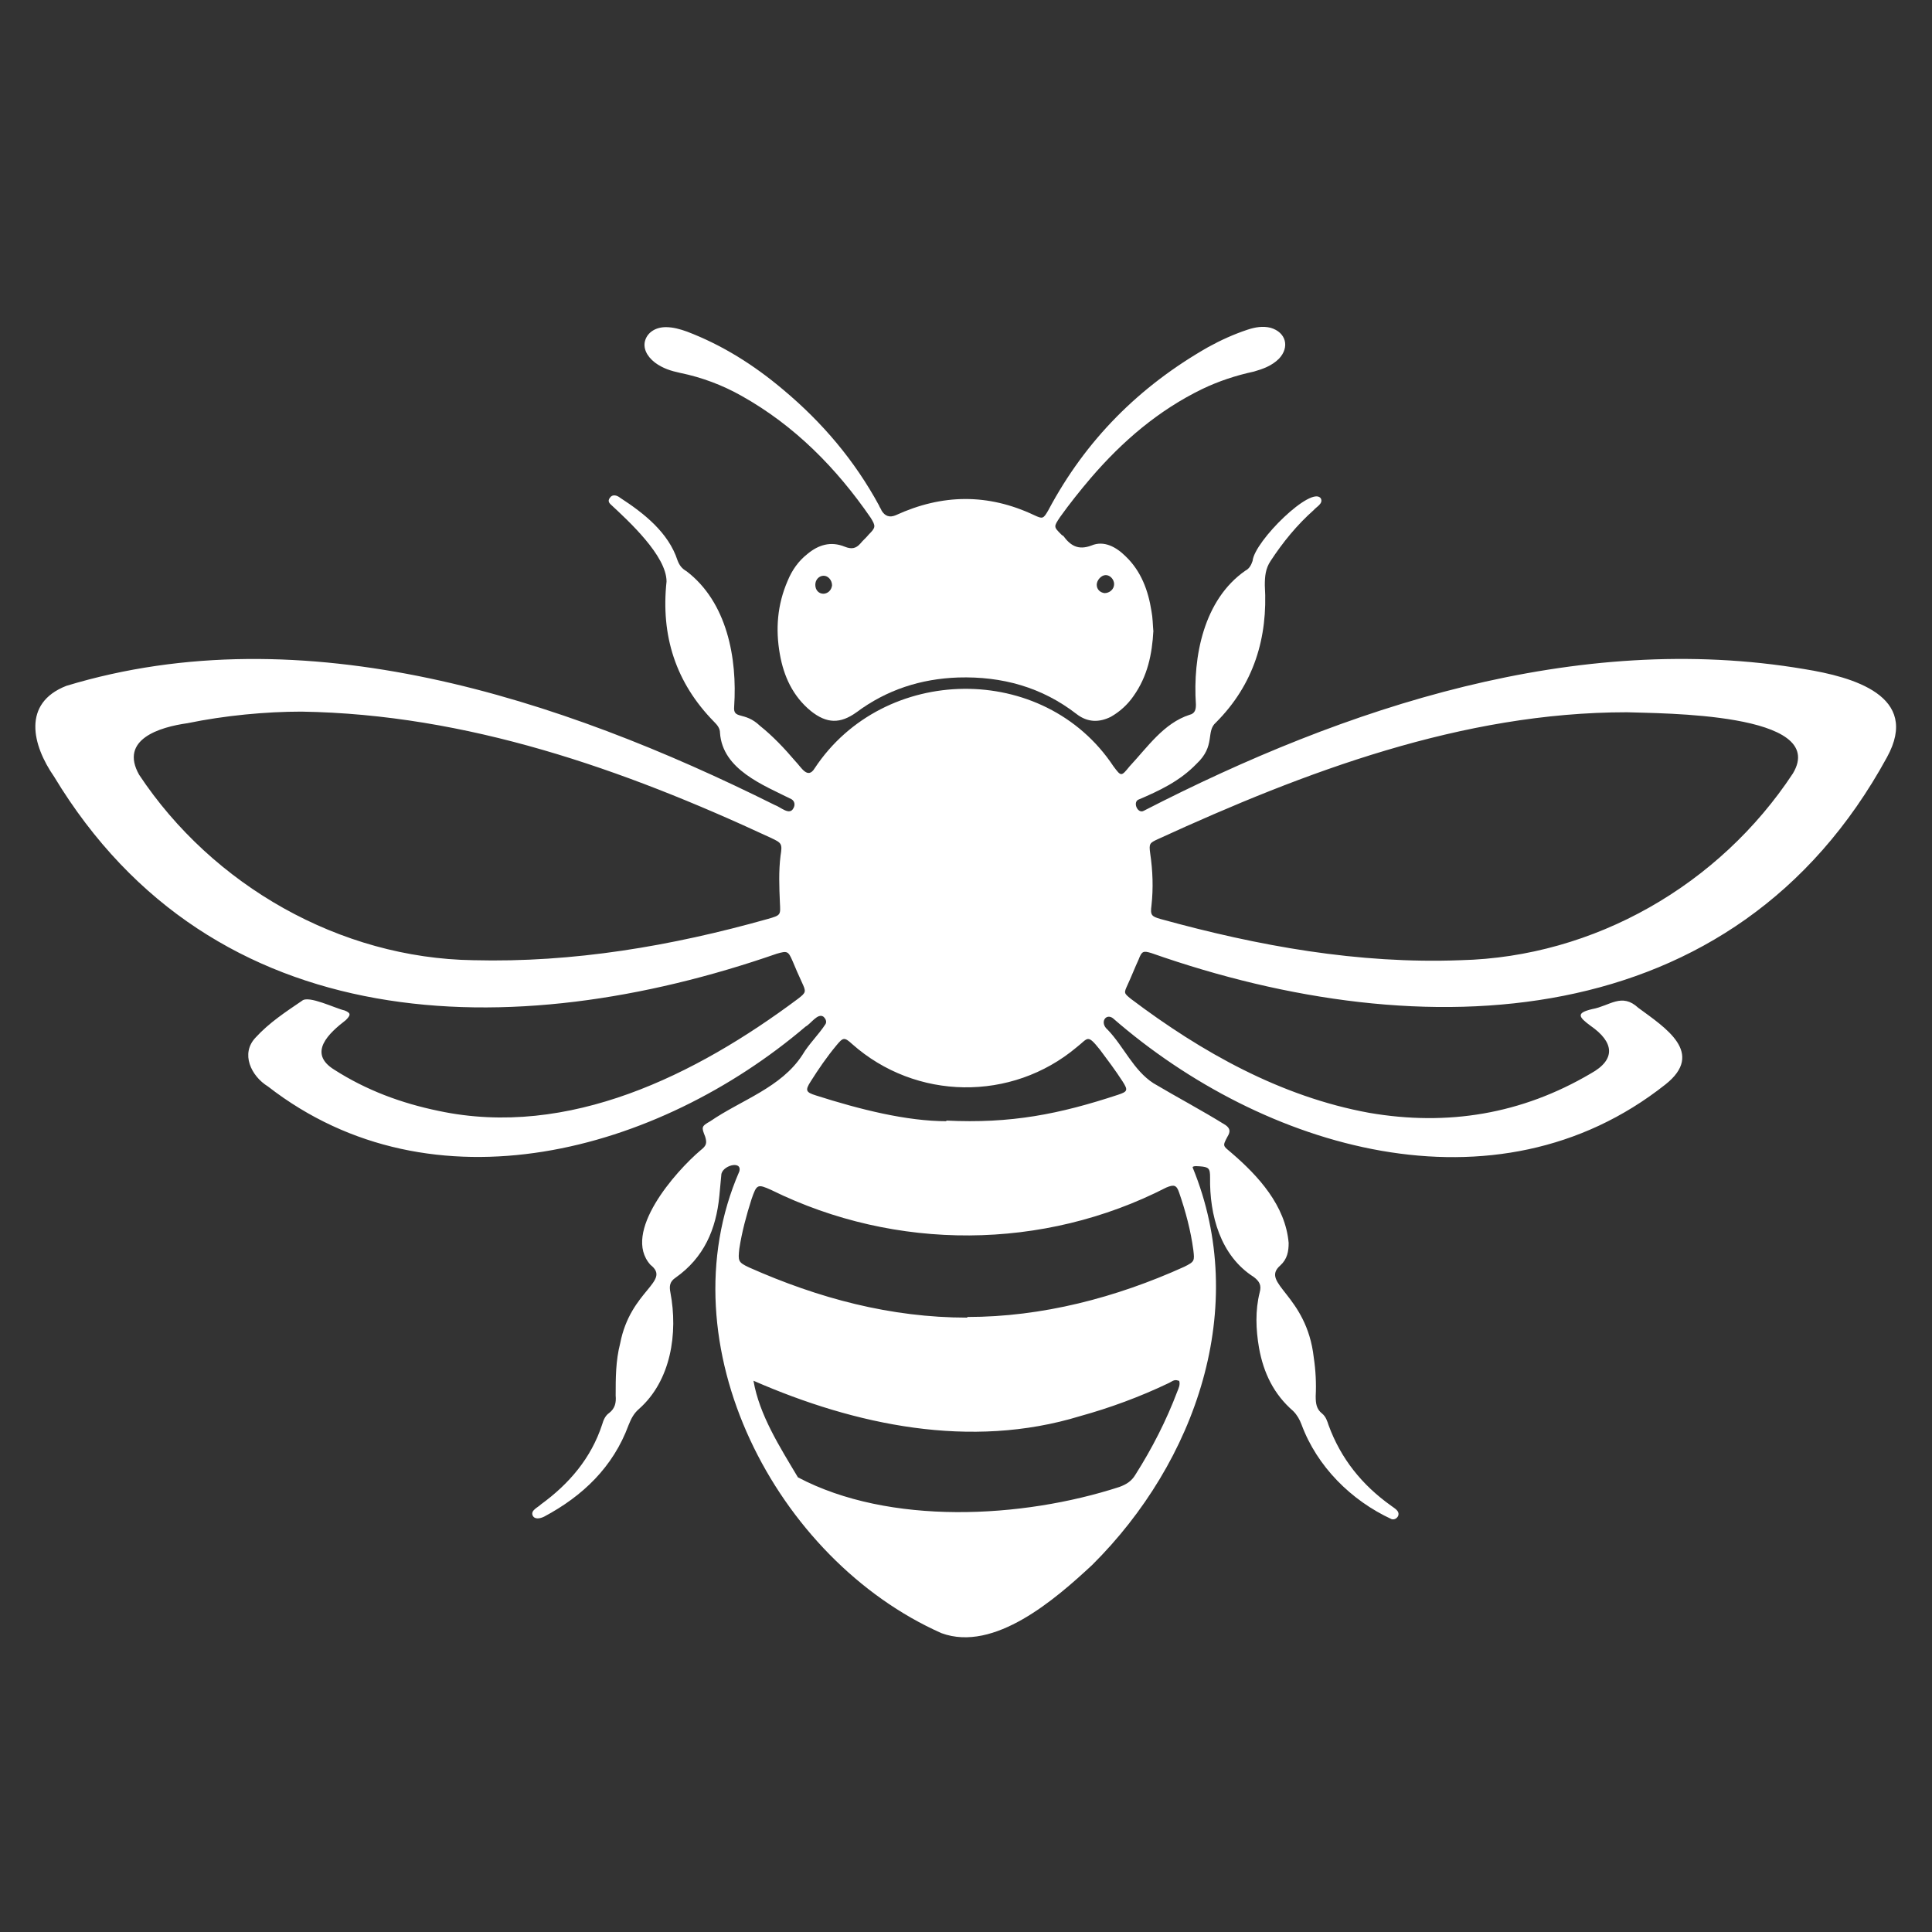
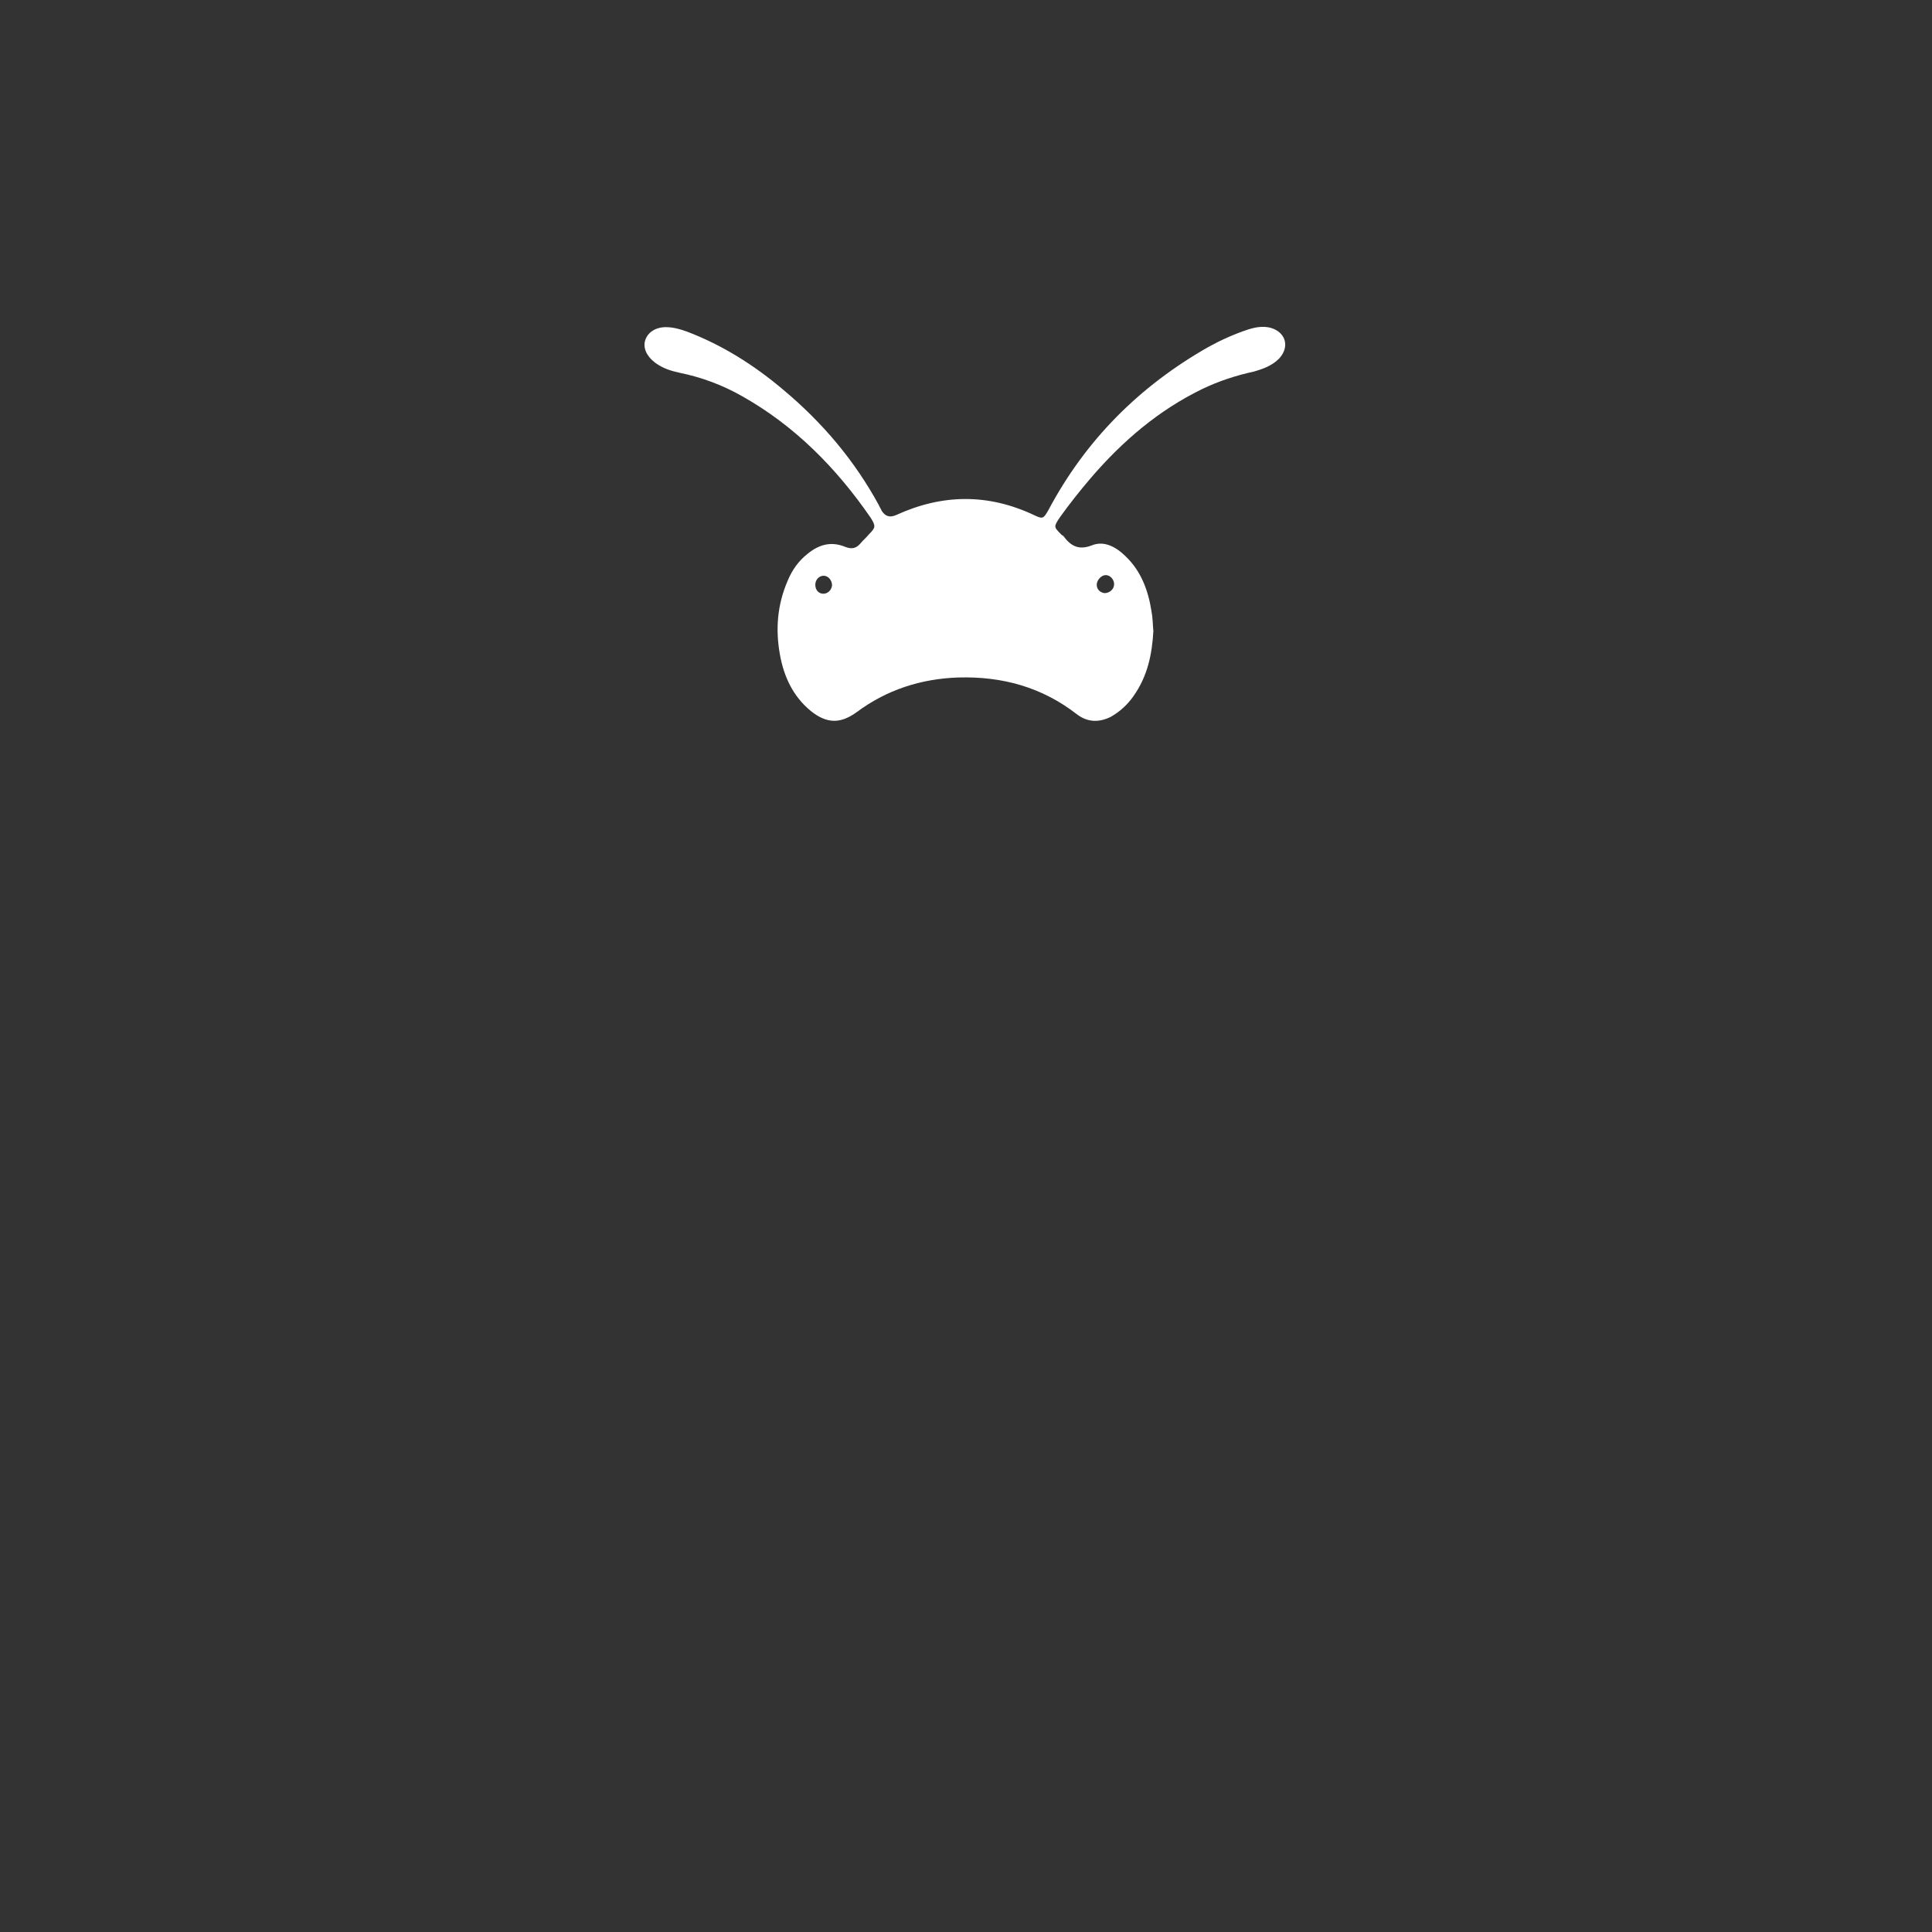
<svg xmlns="http://www.w3.org/2000/svg" id="Layer_1" version="1.1" viewBox="0 0 300 300">
  <rect x="0" y="0" width="300" height="300" fill="#333333" stroke="none" />
  <defs>
    <style>
      .st0 {
        fill: #fff;
      }
    </style>
  </defs>
-   <path class="st0" d="M185.2,181.3c8.9,21.7.5,45.7-15.6,61.7-5.7,5.3-15.2,13.6-23.4,10.6-25.7-11.4-43.1-44.8-31.4-71.7.5-1.8-2.8-.9-2.8.6-.1,1.1-.2,2.1-.3,3.2-.5,5.2-2.4,9.6-6.8,12.7-.9.6-1,1.3-.8,2.3,1.2,6.3.1,13.7-4.9,18.1-.8.7-1.2,1.5-1.6,2.5-2.4,6.5-7.1,11-13.1,14.2-.6.3-1.5.5-1.8-.2-.3-.8.8-1.2,1.3-1.7,4.4-3.2,7.8-7.2,9.5-12.4.2-.7.5-1.4,1.1-1.8.9-.7,1.1-1.6,1-2.7,0-2.7,0-5.4.7-8.1,1.6-8.3,8-9.6,4.7-12.2-4.5-5,3.9-14.5,7.8-17.8.9-.7,1-1.1.7-2.1-.6-1.5-.6-1.6.8-2.4,4.8-3.3,11-5.2,14.3-10.3,1-1.7,2.5-3.1,3.6-4.8.2-.4,0-.8-.3-1.1-.9-.7-2,1.1-2.8,1.5-22.9,19.5-57.9,29.2-83.5,9.3-2.6-1.6-4.3-5.1-1.9-7.6,2.1-2.3,4.7-4,7.2-5.7,1-.9,5.2,1.2,6.6,1.5,1,.4,1,.7.2,1.5-2.6,2-6,5.1-1.8,7.7,5,3.2,10.4,5.2,16.2,6.4,20.2,4.3,40-5.6,55.8-17.4,1.3-1,1.3-1.1.6-2.6-.5-1.1-1-2.2-1.4-3.2-.7-1.6-.8-1.7-2.5-1.2-40.9,14.2-87.5,13.4-112.2-27.5-3.4-4.9-5-11.4,1.9-14.1,36.9-11.2,76.7,1.9,110,18.5.9.3,2.3,1.7,2.9.5.3-.5.2-1.1-.3-1.4-4.4-2.2-10.7-4.6-11.1-10.3,0-.7-.4-1.2-.9-1.7-6-6.1-8.3-13.4-7.4-21.8,0-4-5.9-9.4-8.7-12-.3-.3-.4-.6-.1-1,.4-.6,1.1-.4,1.6,0,3.7,2.4,7.5,5.4,8.9,9.7.3.8.7,1.3,1.4,1.7,6.3,4.8,7.9,13.5,7.4,21-.2,2.1,1.6.7,4,3,2,1.6,3.8,3.5,5.5,5.5.9.9,1.9,2.9,3,1.1,10.7-16.2,35.6-16.6,46.4-.3,1.2,1.6,1.2,1.6,2.5,0,2.8-3,5.3-6.7,9.3-8,.9-.2,1-.9,1-1.6-.5-7.4,1.2-16.3,7.7-20.8.6-.3.9-.9,1.1-1.5.3-3.1,9.2-11.8,10.6-9.7.4.8-.7,1.3-1.1,1.8-2.6,2.3-4.8,5-6.7,7.9-.8,1.2-.9,2.4-.9,3.8.5,8.1-1.7,15.4-7.6,21.3-1.6,1.4,0,3.6-3,6.4-2.6,2.7-5.8,4.2-9.1,5.6-.8.5,0,2.2.9,1.7,31.3-16.1,67.2-28,102.6-22,7.4,1.2,18.1,4.1,12.8,13.7-23.7,43.4-72.1,45.2-114.2,30.4-1.3-.4-1.5-.3-2,1-.6,1.3-1.1,2.6-1.7,3.9-.6,1.3-.6,1.3.5,2.2,11,8.3,23.3,15.2,37,17.7,12.2,2.1,23.7.2,34.4-6.1,4-2.2,3.6-4.9,0-7.4-1.9-1.4-2.3-2,.2-2.6,2.8-.5,4.6-2.6,7.2-.2,4.2,3.1,10.4,7,4.2,11.9-26.4,20.9-62.5,10-85.8-10.3-1.1-.8-2.1.7-.8,1.8,2.5,2.6,4,6.3,7.1,8.3,3.7,2.2,7.5,4.2,11.2,6.5.7.5.8,1,.3,1.8-.8,1.5-.7,1.4.6,2.5,4.2,3.6,8.4,8.2,8.9,14,0,1.3-.2,2.5-1.3,3.5-3.2,2.8,4.1,4.5,5.2,14.3.3,2,.4,4,.3,6,0,1.1.1,2,1,2.7.6.5.8,1.2,1,1.8,1.9,5.2,5.2,9.3,9.7,12.5.5.4,1.4.8,1.1,1.6-.2.4-.6.6-1,.5-6.3-2.9-11.6-8.2-14-14.7-.3-.8-.7-1.5-1.3-2.1-3-2.6-4.6-5.9-5.3-9.8-.5-2.9-.6-5.8.1-8.6.3-1.1,0-1.7-.9-2.4-5.2-3.3-6.9-9.6-6.8-15.5,0-1.4-.2-1.6-1.7-1.7-.3,0-.7-.1-1,.1ZM46.8,110.5c-5.5,0-11.9.6-17.7,1.8-4.3.6-10.6,2.5-7.5,8,11.4,17.2,31.2,28.5,51.9,28.8,15.5.4,30.8-2.2,45.7-6.4,2.1-.6,2-.6,1.9-2.6-.1-2.4-.2-4.8.1-7.2.3-1.9.2-2-1.5-2.8-23-10.7-47.2-19.2-72.9-19.6ZM252.6,110.6c-25.5,0-49.9,9.2-72.8,19.7-1.3.6-1.4.7-1.2,2.2.4,2.7.5,5.4.2,8.1-.2,1.5,0,1.7,1.4,2.1,15.2,4.2,30.7,7,46.6,6.4,20.8-.5,40.2-11.7,51.6-29,5.7-9.5-20.7-9.3-25.8-9.5ZM150.2,204.5c11.6,0,23.1-3,33.7-7.8,1.6-.8,1.6-.9,1.4-2.6-.4-3-1.2-6-2.2-8.9-.4-1.2-.8-1.3-2-.8-19.1,9.8-42,9.9-61.3.4-2.2-1-2.3-.9-3.1,1.4-.8,2.5-1.5,5.1-1.9,7.7-.2,1.9-.2,2.1,1.5,2.9,10.8,4.8,22,7.8,33.9,7.8ZM183,214.4c-.7-.3-1.1.2-1.6.4-4.4,2.1-9,3.8-13.7,5.1-17,5.2-34.9,1.4-50.7-5.5.9,5.3,4.1,10.3,6.9,15,14.2,7.5,34.8,6.4,49.9,1.5,1.1-.4,1.9-.9,2.5-1.9,2.6-4.1,4.8-8.4,6.5-12.9.2-.5.5-1.1.3-1.7ZM146.9,174c10.1.5,17.6-1,26.7-4,1.5-.5,1.6-.7.7-2.1-1.1-1.7-2.3-3.3-3.5-4.9-2-2.5-1.8-1.8-3.6-.4-10.1,8.5-25,8.3-34.9-.5-1.2-1.1-1.4-1-2.4.2-1.5,1.8-2.8,3.7-4,5.6-.9,1.4-.8,1.7.8,2.2,6.9,2.2,14.1,4,20.3,4Z" />
  <path class="st0" d="M179.1,97.9c-.2,3.7-.9,7.1-3.1,10.2-.9,1.3-2.1,2.4-3.5,3.2-1.8.9-3.6.9-5.3-.4-5.4-4.2-11.6-5.9-18.4-5.7-5.8.2-11.1,1.9-15.8,5.4-2.5,1.8-4.6,1.8-7.1-.2-2.8-2.3-4.2-5.4-4.8-8.8-.7-3.9-.4-7.7,1.2-11.4.7-1.7,1.7-3.1,3.1-4.2,1.7-1.4,3.6-2,5.8-1.1,1,.4,1.7.3,2.4-.5.4-.5.9-.9,1.3-1.4,1.1-1.1,1.1-1.3.3-2.6-5.3-7.7-11.8-14.3-20-18.9-3-1.7-6.2-2.9-9.6-3.6-1.4-.3-2.7-.7-3.9-1.6-1.3-1-1.9-2.3-1.5-3.5.4-1.2,1.6-2,3.2-2,1.1,0,2.2.3,3.3.7,5.5,2.1,10.4,5.2,14.9,9,6.1,5.1,11.1,11,14.9,18,.1.3.3.5.4.8q.8,1.3,2.2.7c7.2-3.3,14.3-3.4,21.5,0,1.3.6,1.4.6,2.2-.8,5.8-10.9,14.1-19.2,24.8-25.3,2-1.1,4-2,6.1-2.7,1.2-.4,2.4-.6,3.6-.3,2.4.7,3,3,1.3,4.8-1.1,1.1-2.5,1.6-3.9,2-2.8.6-5.5,1.5-8,2.7-6.8,3.3-12.4,8.1-17.3,13.8-1.7,2-3.3,4-4.8,6.1-1,1.5-1,1.5.2,2.7,0,0,.2.2.3.2,1.1,1.5,2.3,2.3,4.4,1.5,1.9-.8,3.8.2,5.3,1.7,2.4,2.3,3.5,5.3,4,8.5.2,1,.2,2.1.3,3.2ZM173,90.7c0-.7-.6-1.4-1.3-1.4-.7,0-1.4.8-1.4,1.5,0,.7.5,1.2,1.2,1.3.8,0,1.5-.6,1.5-1.4ZM127.8,92.2c.7,0,1.3-.5,1.4-1.3,0-.8-.6-1.5-1.3-1.5-.7,0-1.3.6-1.3,1.4,0,.8.5,1.4,1.3,1.4Z" />
</svg>